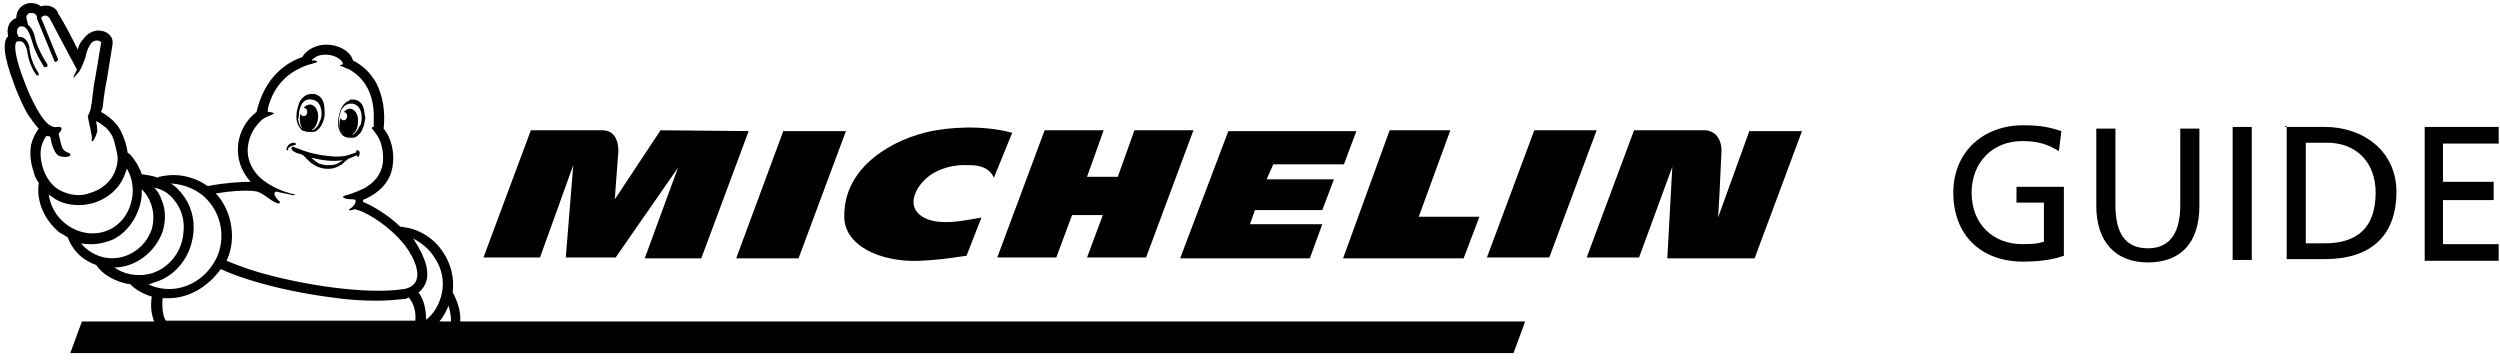
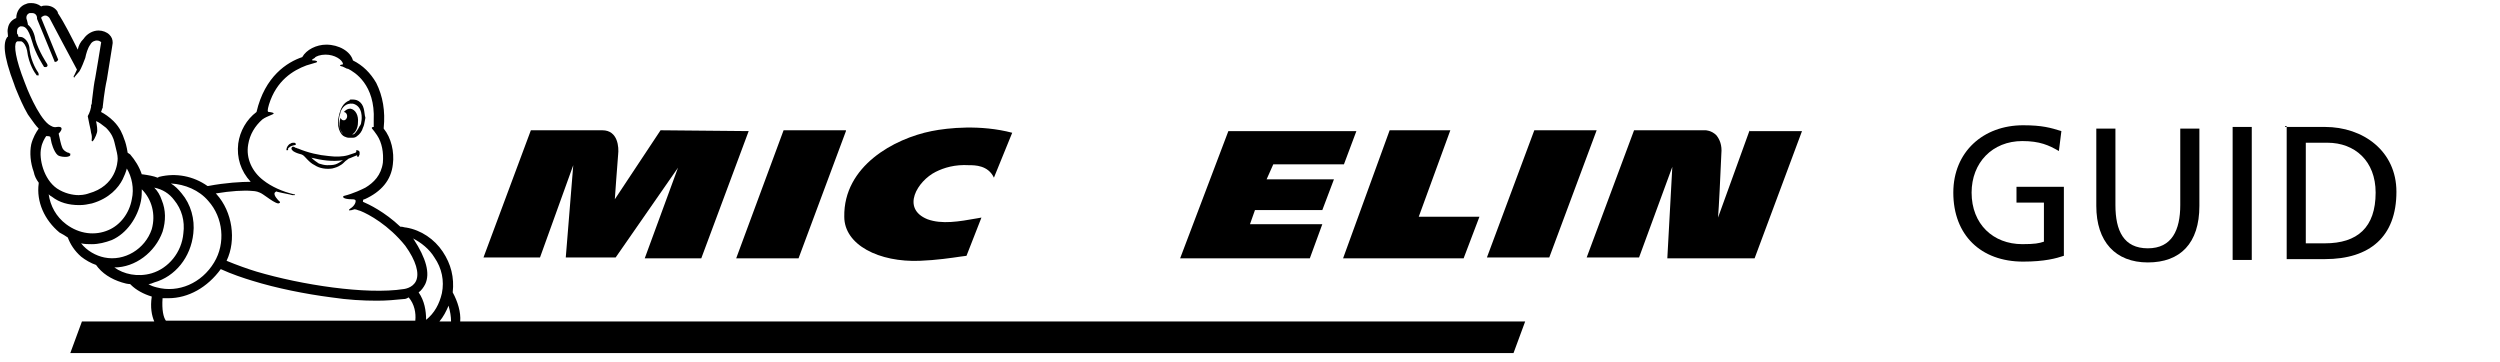
<svg xmlns="http://www.w3.org/2000/svg" width="200" height="29" viewBox="0 0 200 29" fill="none">
-   <path fill-rule="evenodd" clip-rule="evenodd" d="M24.046 10.289C24.112 10.422 24.245 10.488 24.378 10.488C24.511 10.555 24.578 10.555 24.711 10.555H25.043C25.509 10.555 25.974 9.757 25.974 9.092C25.974 8.427 25.908 7.895 25.442 7.629C25.376 7.629 25.309 7.562 25.309 7.562C25.11 7.495 24.844 7.495 24.644 7.562C24.378 7.629 24.179 7.828 24.046 8.028C23.913 8.227 23.846 8.493 23.78 8.759C23.713 9.025 23.713 9.291 23.713 9.557C23.78 9.823 23.846 10.089 24.046 10.289ZM23.913 9.158C23.913 8.826 24.112 7.828 24.91 7.961C25.509 8.028 25.642 8.493 25.708 8.826V8.892C25.765 9.233 25.677 9.477 25.608 9.665C25.602 9.683 25.595 9.7 25.589 9.716C25.584 9.73 25.58 9.744 25.575 9.757C25.542 9.79 25.526 9.84 25.509 9.89C25.492 9.94 25.476 9.99 25.442 10.023C25.309 10.222 25.11 10.422 24.977 10.422H24.91C25.176 10.289 25.376 9.956 25.442 9.491C25.509 8.892 25.243 8.427 24.844 8.36C24.644 8.36 24.445 8.427 24.312 8.626C24.445 8.626 24.578 8.759 24.578 8.959C24.578 9.158 24.445 9.291 24.312 9.291C24.179 9.291 24.112 9.225 24.046 9.092C24.046 9.119 24.034 9.158 24.021 9.204C24.002 9.268 23.979 9.346 23.979 9.424C23.979 9.757 24.046 10.089 24.179 10.289L24.112 10.222C23.979 10.089 23.913 9.823 23.846 9.557C23.913 9.358 23.913 9.291 23.913 9.158Z" fill="black" />
  <path fill-rule="evenodd" clip-rule="evenodd" d="M28.568 12.018C28.502 12.018 28.435 12.085 28.502 12.085V12.151L28.435 12.218L27.837 12.417C27.371 12.55 26.839 12.55 26.307 12.484C25.509 12.417 24.644 12.218 23.846 11.885C23.813 11.885 23.78 11.868 23.746 11.852C23.713 11.835 23.68 11.819 23.647 11.819C23.613 11.819 23.597 11.802 23.58 11.785C23.564 11.769 23.547 11.752 23.514 11.752C23.381 11.685 23.314 11.819 23.314 11.885C23.314 11.952 23.381 12.018 23.447 12.085C23.647 12.218 23.846 12.284 24.112 12.351C24.263 12.401 24.376 12.528 24.48 12.644C24.513 12.681 24.546 12.717 24.578 12.75C24.777 12.949 24.91 13.082 25.176 13.215C25.575 13.481 26.108 13.548 26.573 13.481C26.839 13.415 27.039 13.348 27.238 13.215C27.371 13.149 27.504 13.016 27.637 12.883C27.67 12.849 27.72 12.816 27.77 12.783C27.82 12.75 27.87 12.716 27.903 12.683C27.939 12.683 28.073 12.625 28.219 12.56C28.343 12.506 28.477 12.448 28.568 12.417C28.568 12.484 28.568 12.55 28.635 12.55C28.682 12.55 28.696 12.517 28.723 12.45C28.735 12.423 28.748 12.39 28.768 12.351V12.151C28.768 12.151 28.701 12.018 28.568 12.018ZM26.839 13.149C26.64 13.215 26.373 13.215 26.174 13.215C25.974 13.215 25.708 13.149 25.509 13.082C25.309 12.949 25.11 12.816 24.91 12.617C25.708 12.816 26.573 12.949 27.438 12.816C27.238 12.949 27.039 13.082 26.839 13.149Z" fill="black" />
  <path d="M23.647 11.486C23.647 11.419 23.514 11.419 23.514 11.419C23.447 11.419 23.314 11.419 23.248 11.486C23.048 11.553 22.915 11.819 22.915 11.952V12.018H22.982C23.015 12.018 23.032 12.018 23.04 12.01C23.048 12.001 23.048 11.985 23.048 11.952C23.048 11.885 23.048 11.819 23.115 11.819C23.181 11.752 23.248 11.685 23.514 11.619C23.647 11.619 23.713 11.553 23.647 11.486Z" fill="black" />
  <path fill-rule="evenodd" clip-rule="evenodd" d="M29.1 8.693C29.034 8.427 28.901 8.227 28.701 8.094C28.502 7.961 28.302 7.961 28.103 7.961C28.036 7.961 27.97 7.961 27.97 8.028C27.438 8.227 27.238 8.693 27.105 9.291C26.906 10.023 27.172 10.821 27.637 10.954C27.77 11.02 27.903 11.02 27.903 11.02H28.236C28.369 11.02 28.502 10.954 28.568 10.887C28.768 10.754 28.967 10.488 29.034 10.222C29.122 10.045 29.152 9.868 29.182 9.69C29.196 9.602 29.211 9.513 29.233 9.424C29.198 9.318 29.181 9.194 29.164 9.06C29.148 8.942 29.132 8.817 29.1 8.693ZM28.901 9.757C28.901 9.89 28.834 10.023 28.768 10.089C28.635 10.355 28.502 10.555 28.369 10.688C28.302 10.754 28.236 10.754 28.169 10.754C28.435 10.621 28.635 10.222 28.635 9.823C28.701 9.225 28.435 8.759 28.036 8.693C27.837 8.693 27.704 8.759 27.504 8.959C27.637 8.959 27.77 9.092 27.77 9.291C27.77 9.491 27.637 9.624 27.504 9.624C27.371 9.624 27.305 9.557 27.238 9.424C27.238 9.452 27.227 9.491 27.213 9.536C27.194 9.601 27.172 9.679 27.172 9.757C27.105 10.156 27.238 10.488 27.438 10.688C27.305 10.621 27.238 10.422 27.172 10.222C27.172 10.195 27.16 10.156 27.147 10.11C27.128 10.046 27.105 9.968 27.105 9.89C27.105 9.624 27.105 9.358 27.238 9.025V8.959C27.371 8.626 27.637 8.227 28.236 8.294C29.034 8.493 28.967 9.491 28.901 9.757Z" fill="black" />
  <path fill-rule="evenodd" clip-rule="evenodd" d="M35.419 20.132C36.084 21.13 36.35 22.194 36.217 23.391C36.616 24.123 36.882 24.987 36.816 25.719L122.013 25.719L121.081 28.246H5.623L6.554 25.719L12.341 25.719C12.141 25.253 12.008 24.588 12.141 23.724C11.476 23.524 10.877 23.192 10.478 22.792L10.412 22.726C10.212 22.726 9.946 22.659 9.747 22.593C8.882 22.327 8.15 21.861 7.685 21.196C7.286 21.063 6.82 20.797 6.488 20.531C5.956 20.066 5.623 19.534 5.424 19.001C5.224 18.868 5.025 18.735 4.759 18.602C3.561 17.605 2.896 16.142 3.096 14.678V14.612C2.896 14.346 2.763 14.08 2.697 13.747C2.431 13.016 2.364 12.218 2.497 11.553C2.63 11.02 2.896 10.555 3.096 10.289C2.875 10.069 2.655 9.757 2.397 9.392L2.396 9.39C2.343 9.315 2.288 9.238 2.231 9.158C1.845 8.497 1.551 7.789 1.348 7.301C1.306 7.201 1.268 7.11 1.234 7.03C1.234 6.997 1.217 6.963 1.2 6.93C1.184 6.897 1.167 6.864 1.167 6.83C0.169 4.237 0.302 3.372 0.568 2.973C0.635 2.973 0.635 2.906 0.635 2.906V2.84C0.635 2.801 0.629 2.757 0.623 2.707C0.608 2.585 0.588 2.43 0.635 2.241C0.702 1.842 0.968 1.576 1.3 1.443C1.3 0.911 1.633 0.446 2.098 0.313C2.231 0.246 2.364 0.246 2.497 0.246C2.763 0.246 3.029 0.313 3.295 0.512C3.428 0.446 3.561 0.446 3.694 0.446C4.16 0.446 4.492 0.712 4.626 0.978V1.044C5.158 1.842 5.756 3.039 6.222 3.971C6.288 3.638 6.421 3.372 6.687 3.106C6.953 2.707 7.419 2.441 7.884 2.441C8.217 2.441 8.55 2.574 8.749 2.773C8.949 2.973 9.015 3.172 9.015 3.438C9.015 3.438 9.015 3.505 8.55 6.365C8.35 7.229 8.217 8.56 8.217 8.56V8.626C8.18 8.664 8.163 8.722 8.144 8.789C8.129 8.842 8.113 8.9 8.084 8.959C8.35 9.092 8.749 9.358 9.082 9.69C9.614 10.222 9.813 10.754 9.946 11.153C10.013 11.287 10.146 11.752 10.212 12.218L10.412 12.351C10.811 12.816 11.143 13.348 11.343 13.947H11.409C11.875 14.013 12.274 14.08 12.607 14.213C12.64 14.213 12.656 14.196 12.673 14.18C12.69 14.163 12.706 14.146 12.739 14.146C14.07 13.814 15.466 14.08 16.597 14.878H16.663C18.06 14.612 19.324 14.545 20.055 14.545C19.257 13.681 18.925 12.617 19.058 11.486C19.191 10.488 19.723 9.557 20.521 8.959C21.186 6.099 22.982 4.968 24.179 4.569C24.512 3.971 25.31 3.572 26.108 3.572C27.105 3.572 28.036 4.104 28.236 4.835C29.034 5.234 29.633 5.833 30.098 6.631C30.63 7.695 30.83 8.892 30.697 10.222V10.289C31.295 11.02 31.561 12.151 31.428 13.149C31.295 14.412 30.497 15.344 29.167 15.942H29.101C29.034 16.009 29.034 16.075 29.034 16.142C29.5 16.341 30.763 16.94 32.027 18.137H32.093C32.16 18.137 32.227 18.154 32.293 18.17C32.359 18.187 32.426 18.203 32.492 18.203C33.69 18.403 34.754 19.134 35.419 20.132ZM35.153 25.719H36.084C36.084 25.32 36.017 24.921 35.885 24.455C35.685 24.921 35.485 25.32 35.153 25.719ZM20.188 15.277C20.188 15.277 20.521 15.277 20.787 15.41C20.922 15.464 21.124 15.607 21.343 15.761C21.66 15.986 22.014 16.235 22.25 16.275C22.317 16.275 22.516 16.208 22.317 16.075C22.25 16.009 21.851 15.61 21.984 15.41C22.05 15.344 22.117 15.277 22.183 15.344C22.449 15.41 22.699 15.46 22.907 15.501C23.114 15.543 23.281 15.576 23.381 15.61H23.58C23.647 15.543 23.58 15.543 23.514 15.543C22.649 15.344 21.718 14.944 21.053 14.412C20.188 13.747 19.656 12.683 19.856 11.553C19.989 10.754 20.388 10.089 20.986 9.557C21.182 9.41 21.45 9.3 21.631 9.225C21.696 9.198 21.749 9.176 21.785 9.158C22.117 9.025 21.585 8.959 21.518 8.959C21.385 8.959 21.385 8.826 21.518 8.36C22.117 6.431 23.447 5.633 24.511 5.234C24.611 5.201 24.727 5.168 24.843 5.135C24.96 5.101 25.077 5.068 25.176 5.035C25.509 4.968 25.376 4.835 25.043 4.835C25.043 4.835 24.91 4.835 24.977 4.769C24.977 4.769 25.043 4.702 25.176 4.636C25.243 4.503 25.642 4.37 26.041 4.37C26.773 4.37 27.371 4.769 27.438 5.101C27.438 5.101 27.438 5.168 27.371 5.168C27.238 5.168 27.105 5.234 27.305 5.301C27.371 5.301 27.504 5.367 27.77 5.5H27.837C28.369 5.766 30.032 6.764 29.898 9.624V10.156C29.765 10.156 29.699 10.222 29.765 10.289C29.832 10.355 30.032 10.621 30.165 10.821C30.564 11.419 30.697 12.218 30.63 13.016C30.497 14.013 29.898 14.612 29.233 15.011C28.967 15.144 28.302 15.476 27.504 15.676C27.371 15.742 27.438 15.942 28.169 15.942C28.236 15.942 28.369 15.942 28.435 16.009C28.502 16.142 28.369 16.474 28.036 16.674C27.77 16.873 27.97 16.873 28.369 16.74C28.447 16.74 28.57 16.786 28.673 16.824C28.745 16.85 28.807 16.873 28.834 16.873C29.499 17.139 31.096 18.004 32.426 19.666C33.29 20.864 33.556 21.861 33.29 22.46C33.024 23.058 32.293 23.125 32.293 23.125C29.3 23.59 24.112 22.792 20.521 21.728C19.856 21.529 18.925 21.196 18.127 20.864C18.925 19.201 18.592 16.94 17.328 15.543L17.262 15.476C18.459 15.277 19.523 15.21 20.188 15.277ZM35.352 23.457C35.552 22.46 35.352 21.462 34.754 20.598C34.355 19.933 33.69 19.401 33.025 19.068L33.091 19.134C34.089 20.664 34.421 21.861 34.022 22.726C33.889 22.992 33.69 23.258 33.49 23.391C33.956 24.056 34.089 24.854 34.089 25.586C34.754 25.054 35.153 24.322 35.352 23.457ZM16.664 16.075C17.861 17.405 18.06 19.467 17.129 20.997C16.131 22.659 14.269 23.457 12.54 22.992C12.274 22.925 12.075 22.859 11.875 22.726C12.008 22.726 12.207 22.659 12.341 22.593C14.003 22.127 15.267 20.598 15.466 18.669C15.599 17.538 15.267 16.341 14.535 15.476C14.269 15.144 14.003 14.878 13.671 14.678C14.801 14.745 15.932 15.21 16.664 16.075ZM14.669 18.669C14.802 17.671 14.536 16.74 13.937 16.009C13.538 15.476 13.006 15.144 12.341 15.011C12.607 15.277 12.806 15.61 12.939 16.009C13.272 16.807 13.272 17.671 13.006 18.536C12.407 20.199 10.811 21.396 9.148 21.396C9.88 21.928 11.011 22.194 12.141 21.861C13.471 21.462 14.536 20.199 14.669 18.669ZM11.277 16.075C11.343 15.742 11.343 15.41 11.343 15.144C12.141 15.942 12.474 17.139 12.141 18.336C11.609 19.933 9.946 20.93 8.35 20.598C7.685 20.465 6.954 20.066 6.488 19.467C6.754 19.534 7.087 19.534 7.353 19.534C7.885 19.534 8.417 19.401 8.949 19.201C10.146 18.669 11.011 17.405 11.277 16.075ZM10.545 15.942C10.744 15.078 10.545 14.146 10.146 13.481C10.079 13.747 9.946 14.08 9.813 14.346C9.481 15.011 8.749 15.876 7.352 16.275C7.335 16.275 7.295 16.284 7.236 16.297C7.068 16.335 6.748 16.408 6.355 16.408C5.49 16.408 4.759 16.208 4.16 15.742C4.027 15.676 3.96 15.61 3.894 15.543C4.027 16.474 4.493 17.339 5.291 17.937C6.355 18.735 7.618 18.868 8.683 18.403C9.614 18.004 10.345 17.073 10.545 15.942ZM1.3 3.372C1.367 3.305 1.367 3.305 1.433 3.305H1.699C1.899 3.372 2.099 3.705 2.165 4.037C2.298 5.168 2.83 5.899 2.897 5.966C2.897 6.032 2.963 6.032 3.03 6.032H3.096C3.096 5.966 3.096 5.833 3.03 5.766C3.03 5.766 2.498 5.035 2.365 3.971C2.365 3.505 2.099 3.106 1.766 2.973C1.715 2.973 1.674 2.963 1.639 2.955C1.582 2.942 1.541 2.932 1.5 2.973C1.475 2.922 1.459 2.871 1.445 2.828C1.424 2.758 1.408 2.707 1.367 2.707C1.367 2.679 1.366 2.65 1.364 2.62C1.356 2.436 1.347 2.223 1.633 2.108H1.699C1.965 2.108 2.232 2.175 2.564 3.305C2.83 4.303 3.495 5.301 3.495 5.301C3.495 5.367 3.562 5.367 3.628 5.367H3.695C3.828 5.301 3.828 5.234 3.761 5.101C3.761 5.101 3.096 4.104 2.83 3.172C2.764 2.707 2.564 2.241 2.232 1.975C2.232 1.897 2.209 1.819 2.19 1.755C2.176 1.709 2.165 1.67 2.165 1.643C2.099 1.51 2.032 1.177 2.365 1.044H2.564C2.83 1.044 2.963 1.244 2.963 1.443V1.51L4.36 4.902C4.36 4.902 4.36 4.968 4.426 4.968C4.426 4.935 4.443 4.935 4.468 4.935C4.493 4.935 4.526 4.935 4.559 4.902C4.626 4.835 4.692 4.769 4.626 4.702L3.296 1.443C3.296 1.377 3.362 1.31 3.429 1.31C3.495 1.244 3.562 1.244 3.628 1.244C3.828 1.244 3.961 1.443 3.961 1.443C3.961 1.443 5.823 4.968 6.156 5.567C6.105 5.668 6.064 5.76 6.029 5.839C5.972 5.966 5.931 6.058 5.889 6.099C5.889 6.165 5.956 6.298 5.956 6.165C6.022 6.099 6.089 6.016 6.156 5.933C6.222 5.849 6.289 5.766 6.355 5.7C6.488 5.5 6.754 4.835 6.821 4.636C6.887 4.303 7.02 3.838 7.22 3.572C7.353 3.305 7.619 3.239 7.752 3.239C7.951 3.239 8.151 3.372 8.084 3.438C8.084 3.505 7.619 6.232 7.619 6.232C7.526 6.649 7.466 7.164 7.415 7.595C7.393 7.782 7.373 7.953 7.353 8.094C7.353 8.227 7.353 8.294 7.286 8.427V8.56C7.22 8.959 7.02 9.291 7.02 9.291L7.153 9.956C7.22 10.222 7.286 10.555 7.286 10.621C7.367 10.863 7.35 11.032 7.338 11.142C7.331 11.213 7.326 11.26 7.353 11.287C7.419 11.419 7.685 10.887 7.752 10.621C7.818 10.422 7.752 10.023 7.685 9.69C7.885 9.757 8.151 9.956 8.483 10.222C8.949 10.688 9.082 11.087 9.148 11.353C9.169 11.454 9.201 11.579 9.236 11.715C9.317 12.03 9.414 12.405 9.414 12.683C9.414 13.016 9.281 14.878 7.087 15.476C7.087 15.476 6.754 15.61 6.289 15.61C5.823 15.61 5.158 15.476 4.559 15.078C3.495 14.346 3.096 12.683 3.296 11.819C3.362 11.419 3.562 11.087 3.695 10.887C3.828 10.887 3.961 10.887 4.027 10.954L4.094 11.287C4.094 11.353 4.293 12.151 4.626 12.417C4.825 12.55 5.158 12.55 5.224 12.55C5.291 12.55 5.557 12.55 5.623 12.417V12.284C5.623 12.284 5.557 12.284 5.49 12.218C5.357 12.218 5.025 12.018 4.958 11.752C4.892 11.619 4.759 11.021 4.692 10.688C5.025 10.355 5.025 10.089 4.559 10.156C4.293 10.222 4.094 10.089 3.894 9.956C3.03 9.291 2.099 6.963 1.965 6.564C1.234 4.702 1.101 3.638 1.3 3.372ZM13.471 23.857H13.005C12.939 24.788 13.072 25.386 13.271 25.652H33.224C33.291 25.054 33.157 24.322 32.692 23.79C32.492 23.923 32.359 23.923 32.293 23.923C31.628 23.99 30.963 24.056 30.165 24.056C29.034 24.056 27.837 23.99 26.507 23.79C24.445 23.524 22.117 23.058 20.188 22.46C19.523 22.26 18.526 21.928 17.661 21.529C16.597 22.992 15.067 23.857 13.471 23.857Z" fill="black" />
  <path d="M74.526 10.488C71.533 11.087 67.476 13.282 67.542 17.339C67.542 19.6 70.336 20.997 73.595 20.864C74.891 20.816 76.153 20.629 76.829 20.529C77.09 20.49 77.264 20.465 77.319 20.465L78.516 17.405C78.392 17.427 78.267 17.449 78.143 17.471C76.739 17.72 75.354 17.966 74.193 17.538C72.065 16.674 73.395 14.479 74.858 13.747C75.523 13.415 76.388 13.149 77.519 13.215C77.984 13.215 79.048 13.215 79.514 14.213L80.977 10.621C78.45 9.956 75.856 10.222 74.526 10.488Z" fill="black" />
-   <path d="M90.754 10.422L89.424 14.146H86.963L88.293 10.422H83.571L79.78 20.598H84.502L85.766 17.206H88.226L86.963 20.598H91.685L95.476 10.422H90.754Z" fill="black" />
-   <path d="M62.687 10.422L58.896 20.664H63.884L67.675 10.488H62.687V10.422Z" fill="black" />
+   <path d="M62.687 10.422L58.896 20.664H63.884L67.675 10.488V10.422Z" fill="black" />
  <path d="M52.844 10.422L49.186 15.942C49.186 15.942 49.386 13.082 49.452 12.351C49.519 11.819 49.452 10.422 48.188 10.422H42.469L38.678 20.598H43.2L45.861 13.215L45.262 20.598H49.252L54.241 13.415L51.58 20.664H56.103L59.894 10.488L52.844 10.422Z" fill="black" />
  <path d="M139.97 10.422L137.443 17.405C137.509 16.674 137.642 13.88 137.709 12.284C137.775 11.619 137.576 11.153 137.31 10.821C136.91 10.422 136.445 10.422 136.445 10.422H130.725L126.934 20.598H131.124L133.785 13.348L133.386 20.664H140.369L144.16 10.488H139.97V10.422Z" fill="black" />
  <path d="M122.744 10.422L118.953 20.598H123.941L127.732 10.422H122.744Z" fill="black" />
  <path d="M101.861 13.149H107.514L108.511 10.488H98.269L94.412 20.664H104.787L105.785 17.937H99.998L100.397 16.807H105.785L106.716 14.346H101.329L101.861 13.149Z" fill="black" />
  <path d="M116.027 10.422H111.172L107.447 20.664H117.091L118.355 17.339H113.5L116.027 10.422Z" fill="black" />
  <path d="M164.711 12.083C163.913 11.618 163.181 11.285 161.785 11.285C159.39 11.285 157.728 13.014 157.728 15.409C157.728 17.936 159.457 19.532 161.785 19.532C162.782 19.532 163.115 19.466 163.514 19.333V16.207H161.319V14.943H165.11V20.463C164.512 20.663 163.58 20.929 161.851 20.929C158.459 20.929 156.265 18.801 156.265 15.409C156.265 12.15 158.659 10.021 161.851 10.021C163.381 10.021 164.046 10.221 164.911 10.487L164.711 12.083Z" fill="black" />
  <path d="M175.951 16.473C175.951 19.466 174.421 20.995 171.828 20.995C169.234 20.995 167.704 19.333 167.704 16.473V10.287H169.234V16.406C169.234 18.468 169.899 19.865 171.828 19.865C173.756 19.865 174.421 18.401 174.421 16.406V10.287H175.951V16.473Z" fill="black" />
  <path d="M178.611 10.155H180.141V20.796H178.611V10.155Z" fill="black" />
  <path fill-rule="evenodd" clip-rule="evenodd" d="M182.802 10.155H182.935V20.729H185.994C189.585 20.729 191.714 18.934 191.714 15.342C191.714 12.083 189.053 10.155 185.994 10.155H182.935V10.088H182.802V10.155ZM184.464 19.466H185.994C188.588 19.466 190.051 18.202 190.051 15.409C190.051 12.881 188.388 11.418 186.194 11.418H184.464V19.466Z" fill="black" />
-   <path d="M193.975 10.155H199.894V11.485H195.438V14.544H199.495V16.007H195.438V19.532H199.894V20.862H193.975V10.155Z" fill="black" />
</svg>